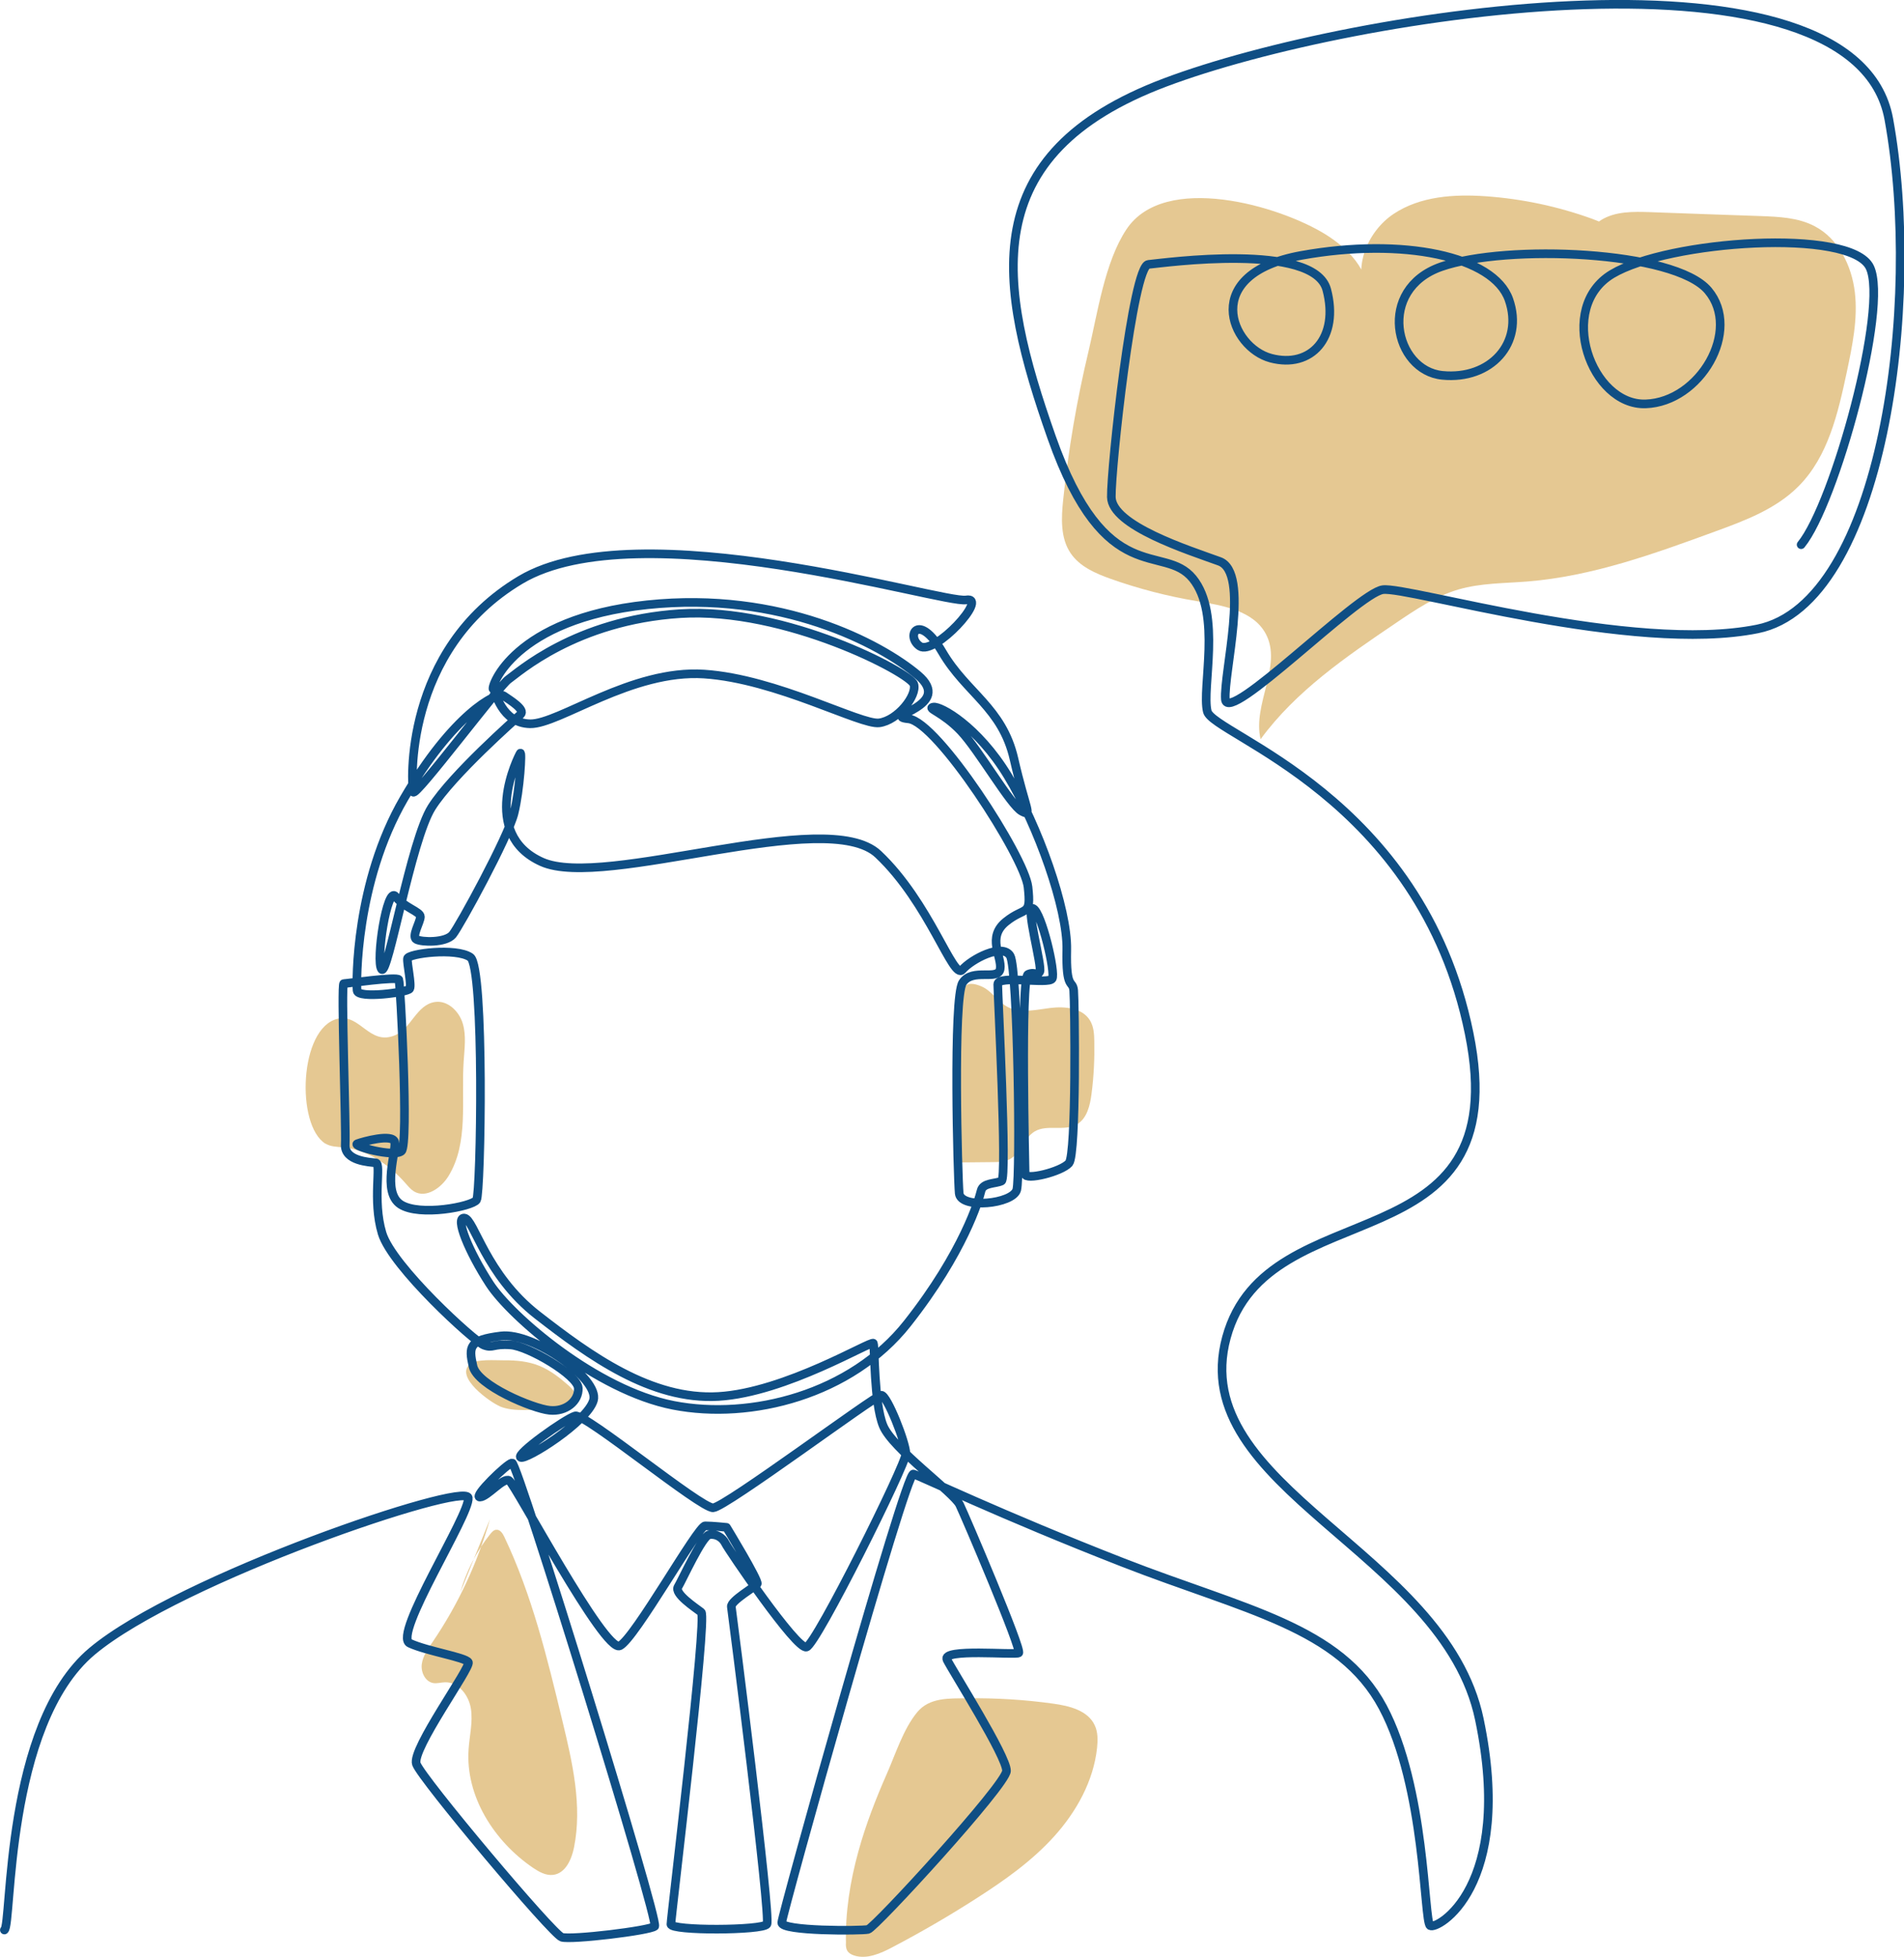
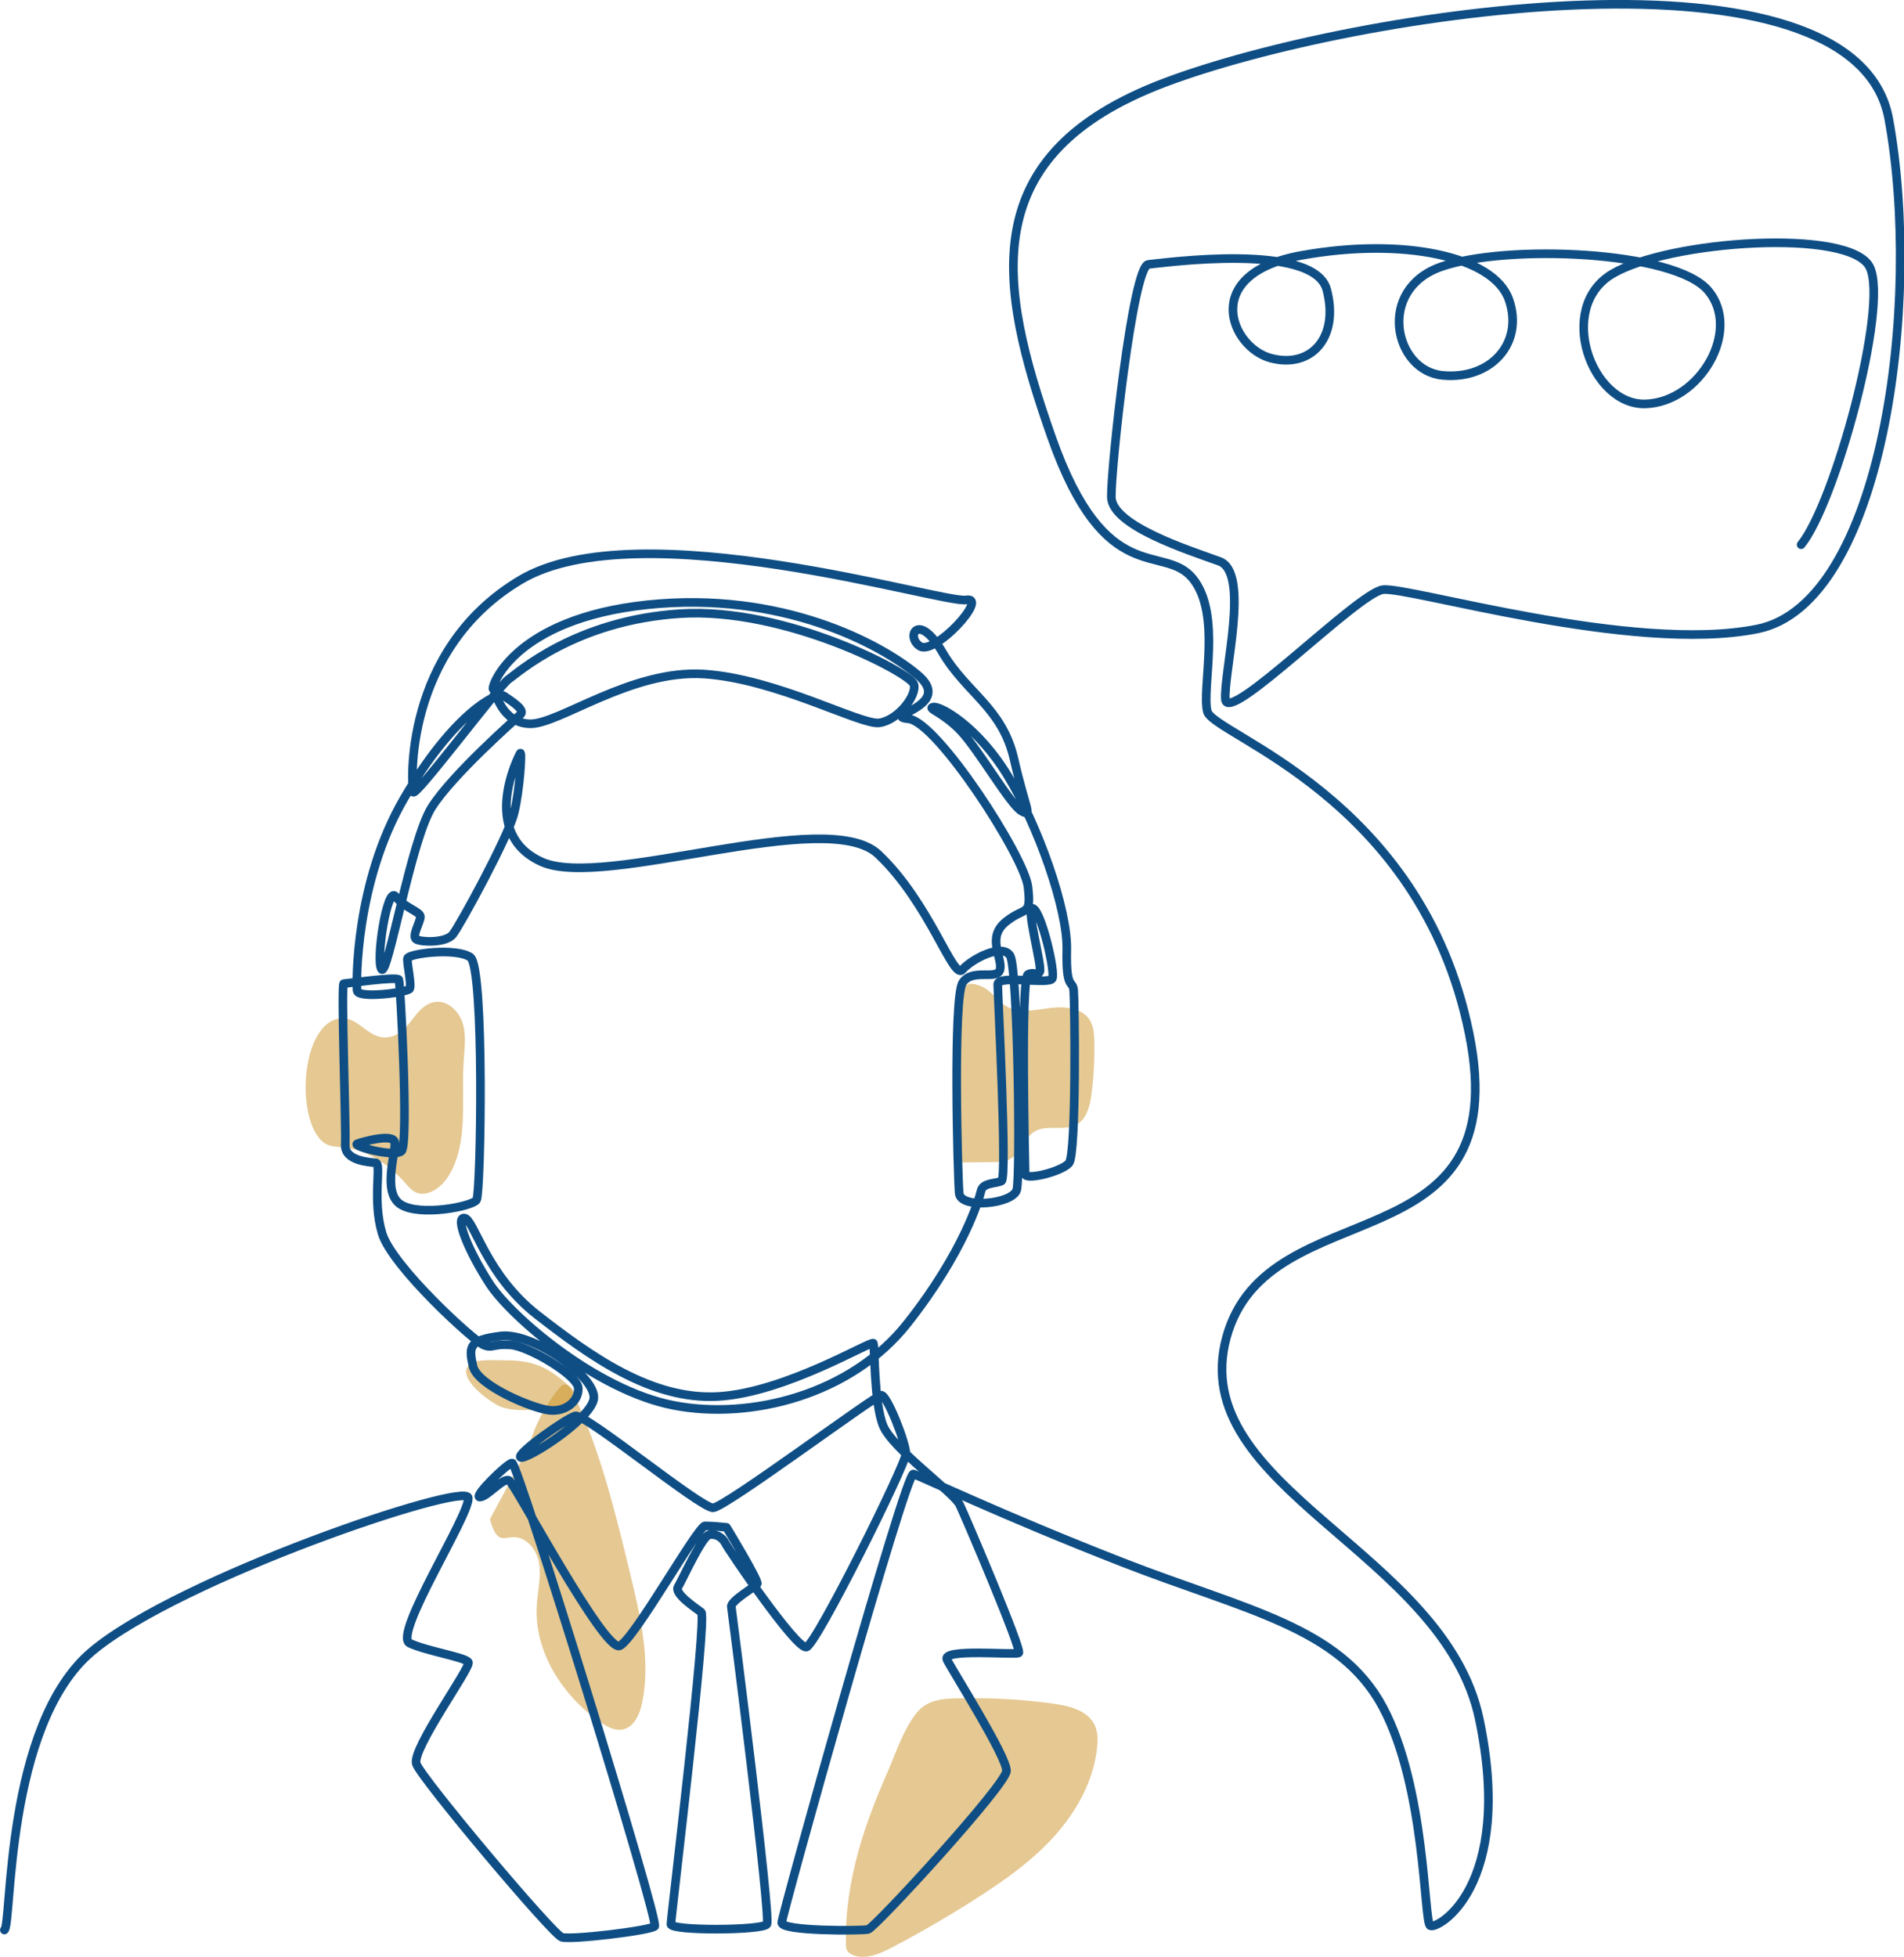
<svg xmlns="http://www.w3.org/2000/svg" id="uuid-b642cf49-dbda-4c0a-8168-494be438903c" data-name="Layer 2" viewBox="0 0 165.45 169.99">
  <g id="uuid-2949b106-3ecc-44db-b105-778e5b960fc8" data-name="Layer 1">
    <g>
-       <path d="M92.39,43.38c-.17,1.6-.26,3.36,.65,4.69,.79,1.16,2.16,1.75,3.48,2.22,2.43,.86,4.93,1.51,7.46,1.93,2.28,.38,4.96,.83,6.03,2.88,1.43,2.75-1.19,6.1-.47,9.12,3.06-4.18,7.43-7.17,11.72-10.07,1.72-1.17,3.48-2.35,5.48-2.94,1.93-.56,3.97-.53,5.97-.69,5.63-.45,11.01-2.4,16.31-4.34,2.61-.95,5.31-1.96,7.27-3.94,2.57-2.58,3.43-6.36,4.19-9.92,.48-2.28,.97-4.61,.7-6.92s-1.42-4.66-3.48-5.74c-1.43-.76-3.12-.83-4.74-.89-3.19-.11-6.38-.22-9.57-.34-1.46-.05-3.01-.08-4.25,.68-1.7,1.04-2.28,3.18-2.72,5.12-.19,.87-.38,1.78-.15,2.64s1.04,1.63,1.92,1.51c.79-.11,1.32-.84,1.74-1.52,1.24-2.04,2.23-4.89,.58-6.63-.58-.6-1.38-.93-2.16-1.22-2.98-1.08-6.11-1.74-9.26-1.96-2.75-.19-5.67,0-7.97,1.52s-3.64,4.74-2.3,7.15c.17-2.25-1.69-4.14-3.61-5.34-4.02-2.51-14.02-5.44-17.33-.45-1.89,2.84-2.52,7.35-3.3,10.62-1.01,4.22-1.74,8.51-2.19,12.83Z" fill="#cd9327" opacity=".5" />
-       <path d="M42.58,131.97c-1.08,3.81-2.78,7.44-5.01,10.71-.4,.59-.83,1.2-.92,1.9s.31,1.53,1.01,1.64c.33,.05,.67-.06,1-.07,1.18-.04,2.08,1.13,2.26,2.3s-.12,2.34-.2,3.51c-.29,4.09,2.22,8.01,5.6,10.31,.52,.35,1.12,.69,1.75,.61,1.06-.13,1.6-1.33,1.81-2.38,.73-3.64-.14-7.39-1.01-11-1.31-5.44-2.64-10.93-5.05-15.99-.14-.3-.37-.65-.71-.61-.21,.02-.37,.2-.5,.36-1.2,1.5-2.1,3.25-2.62,5.1" fill="#cd9327" opacity=".5" />
+       <path d="M42.58,131.97s.31,1.53,1.01,1.64c.33,.05,.67-.06,1-.07,1.18-.04,2.08,1.13,2.26,2.3s-.12,2.34-.2,3.51c-.29,4.09,2.22,8.01,5.6,10.31,.52,.35,1.12,.69,1.75,.61,1.06-.13,1.6-1.33,1.81-2.38,.73-3.64-.14-7.39-1.01-11-1.31-5.44-2.64-10.93-5.05-15.99-.14-.3-.37-.65-.71-.61-.21,.02-.37,.2-.5,.36-1.2,1.5-2.1,3.25-2.62,5.1" fill="#cd9327" opacity=".5" />
      <path d="M73.5,168.85c0,.22,.02,.46,.14,.65,.12,.18,.32,.29,.53,.37,1.13,.39,2.35-.16,3.41-.72,2.47-1.3,4.89-2.7,7.24-4.21,2.44-1.56,4.84-3.25,6.78-5.4s3.42-4.81,3.73-7.69c.07-.67,.08-1.38-.21-1.98-.6-1.27-2.19-1.67-3.58-1.86-2.48-.35-4.99-.5-7.5-.47-1.56,.02-3.26-.09-4.34,1.21-1.2,1.45-1.88,3.63-2.63,5.33-.97,2.2-1.84,4.44-2.48,6.76-.72,2.61-1.15,5.31-1.08,8.02Z" fill="#cd9327" opacity=".5" />
      <path d="M43.43,122.18c.66,.27,1.39,.32,2.11,.32,1.07,0,2.14-.07,3.21-.17,.51-.05,1.12-.19,1.28-.68,.16-.48-.25-.95-.63-1.29-.75-.66-1.55-1.29-2.48-1.68-.98-.41-2.05-.51-3.1-.5-.71,.01-2.46-.15-3.01,.35-1.27,1.14,1.8,3.3,2.62,3.64Z" fill="#cd9327" opacity=".5" />
      <path d="M28.28,99.35c.46,.28,1.02,.28,1.56,.33,2.12,.22,4,1.52,5.4,3.12,.23,.26,.45,.53,.74,.71,1.05,.62,2.37-.31,3-1.35,1.76-2.89,1.09-6.56,1.31-9.94,.07-1.11,.24-2.25-.08-3.31s-1.32-2.03-2.42-1.86c-1.6,.25-2.04,2.27-3.44,2.88-2.25,.97-3.04-1.89-5.02-1.42-3.33,.79-3.63,9.25-1.05,10.85Z" fill="#cd9327" opacity=".5" />
      <path d="M83.27,100.99l2.99-.03c.5,0,1.02-.01,1.46-.24,.98-.5,1.25-1.87,2.2-2.43,1.07-.63,2.56,.02,3.64-.6,.89-.5,1.16-1.64,1.29-2.66,.2-1.52,.27-3.06,.24-4.6-.01-.61-.05-1.24-.37-1.77-.66-1.1-2.19-1.25-3.47-1.09-1.1,.14-2.31,.43-3.38,.05s-1.57-1.47-2.55-1.91c-1.51-.67-1.83,.15-2.03,1.58s-.08,13.68-.02,13.68Z" fill="#cd9327" opacity=".5" />
      <path d="M.38,167.67c.67-.38,0-17.82,7.62-24.21,7.62-6.39,32.5-14.77,32.69-13.34s-6.61,11.95-5.08,12.64c1.52,.7,4.84,1.21,5.09,1.65,.25,.44-4.96,7.56-4.52,8.83,.44,1.27,11.82,14.8,12.64,15.06,.83,.25,7.62-.57,8.07-.95,.44-.38-11.92-40.35-12.39-40.26-.47,.08-3.43,2.97-2.8,2.97s2.03-1.74,2.54-1.44c.51,.3,8.3,15,9.62,14.36,1.31-.64,6.78-10.42,7.41-10.42s1.86,.13,1.86,.13c0,0,2.84,4.66,2.67,4.91-.17,.25-2.33,1.48-2.25,1.99,.08,.51,3.47,27.03,3.09,27.58-.38,.55-8.34,.59-8.34,0s3.18-26.69,2.63-27.11c-.55-.42-2.37-1.61-2.01-2.2,.36-.59,2.1-4.43,2.71-4.53s1.16,.25,1.4,.74c.23,.49,6.18,9.28,7.05,9.02,.87-.25,8.64-15.86,8.64-16.8s-1.63-5.08-2.14-5.08-13.53,9.72-14.61,9.78c-1.08,.06-11.14-8.24-11.99-7.98-.85,.25-5.19,3.33-4.74,3.6,.44,.28,5.8-3.09,6.33-4.96,.53-1.86-5.23-5.93-8.03-5.59-2.8,.34-2.82,.93-2.44,2.63,.38,1.69,5.23,3.69,6.65,3.83,1.42,.15,2.56-.8,2.5-1.93-.06-1.12-4.32-3.64-5.89-3.75s-1.5,.32-2.31,.02-7.98-6.82-8.85-9.72-.02-6.06-.55-6.12c-.53-.06-2.73-.15-2.65-1.59,.08-1.44-.38-13.98-.13-13.98s4.66-.64,4.79-.34c.13,.3,.87,14.32,.23,14.89-.64,.57-4.35-.44-3.84-.64,.51-.19,3.05-.89,3.24-.16,.19,.73-1.14,4.35,.51,5.43,1.65,1.08,6.23,.19,6.61-.38,.38-.57,.7-20.24-.54-21.09s-5.4-.32-5.46,.11c-.06,.42,.38,2.31,.19,2.63-.19,.32-4.5,.89-4.57,.16s-.16-9.4,4.07-16.68c4.23-7.28,8.07-9.34,8.67-8.93,.6,.41,1.91,1.21,1.46,1.62-.44,.41-5.91,5.21-7.72,8.07-1.81,2.86-3.81,14.77-4.35,14.07-.54-.7,.48-7.3,1.21-6.33,.73,.96,2.16,1.31,2.16,1.76s-.79,1.72-.35,1.97c.44,.25,2.54,.32,3.15-.41,.6-.73,4.83-8.48,5.34-10.55,.51-2.07,.7-5.46,.54-5.21-.16,.25-3.59,6.99,1.87,9.44,5.46,2.45,24.75-4.89,29.23-.67,4.48,4.23,6.51,10.96,7.31,10.04,.79-.92,3.49-2.35,4.16-1.21s.91,19.1,.57,20.33c-.34,1.23-4.87,1.69-5,.3-.13-1.4-.55-16.99,.3-18.3s3.09-.13,3.26-1.19-1.19-2.75,.51-4.11c1.69-1.36,2.2-.38,1.91-3.01-.3-2.63-7.88-14.36-10.38-14.61-2.5-.25,4.02-1.1,.8-3.81-3.22-2.71-11.86-7.33-23.51-6.1-11.65,1.23-13.6,7.16-13.39,7.33,.21,.17,.72,2.97,3.22,3.01,2.5,.04,8.81-4.74,15.12-4.32,6.31,.42,13.6,4.45,15.21,4.24s3.3-2.37,3.01-3.35-11.16-6.72-20.29-6.14c-9.13,.58-14.15,5.17-14.95,5.72-.8,.55-8.11,10.31-8.26,9.78s-.93-12.33,9.32-18.43c10.25-6.1,36.68,2.08,38.72,1.74,2.03-.34-2.75,4.87-4.02,4.02-1.27-.85-.13-3.05,1.95,.51,2.08,3.56,5.21,4.83,6.23,9.28,1.02,4.45,1.65,5.06,.68,4.55s-3.71-5.29-5.29-6.97c-1.59-1.67-3.01-1.97-2.39-2.08,.61-.11,3.85,1.67,6.46,5.97s5.21,11.56,5.13,15.12c-.08,3.56,.51,2.57,.6,3.53s.25,14.23-.41,15c-.67,.76-3.81,1.52-3.81,.95s-.41-17.06,.25-17.35,.76,.22,1.02-.22c.25-.44-1.3-5.85-.57-5.5,.73,.35,1.97,5.59,1.65,6.1-.32,.51-4.73-.35-4.73,.48s.84,16.84,.33,17.09c-.51,.25-1.61,.13-1.78,.85-.17,.72-1.52,5.34-6.4,11.52-4.87,6.18-13.6,8.43-20.33,7.12-6.74-1.31-14.15-7.75-15.97-10.55s-3.05-5.8-2.2-5.72c.85,.08,1.82,4.91,6.35,8.43s9.87,7.41,15.72,7.07c5.85-.34,13.34-4.91,13.47-4.62s.04,5.17,.85,7.16c.8,1.99,6.14,5.8,6.65,6.86s5.46,12.67,5.13,12.88c-.34,.21-6.74-.42-6.23,.59,.51,1.02,5.21,8.43,5.17,9.66-.04,1.23-11.44,13.64-12.03,13.77-.59,.13-7.54,.17-7.5-.59s10.76-39.18,11.44-38.97,7.54,3.52,18.17,7.67c10.63,4.15,18.89,5.59,22.62,12.58s3.56,18.55,4.11,18.98c.55,.42,7.33-3.3,4.28-17.92-3.05-14.61-25.54-20.08-21.98-33.17,3.56-13.09,25.29-5.85,21.09-26.43-4.19-20.59-22.24-25.92-22.75-27.96-.51-2.03,1.27-8.45-1.27-11.56-2.54-3.11-7.56,1.08-12.26-12.26s-6.67-24.59,9.85-30.82c16.52-6.23,59.98-12.83,62.9,3.18,2.92,16.01-.54,42.09-11.41,44.29-10.87,2.19-30.36-3.71-32.56-3.41s-13.51,11.82-13.68,9.53c-.17-2.29,2.16-11.01-.51-11.99-2.67-.97-9.36-3.09-9.4-5.59-.04-2.5,1.86-20.08,3.22-20.21s14.4-1.95,15.5,2.2c1.1,4.15-1.36,6.87-4.85,5.95-3.49-.92-6.2-7.34,2.64-8.93,8.83-1.59,16.71,.06,18.04,3.84,1.33,3.78-1.59,6.99-5.78,6.58-4.19-.41-5.75-7.47-.1-9.44,5.65-1.97,20.27-1.4,23.19,2.07,2.92,3.46-.7,9.69-5.43,9.85-4.73,.16-7.78-8.36-2.92-11.28,4.86-2.92,20.75-4.02,22.4-.59,1.65,3.43-3.05,20.54-5.97,24.1" fill="none" stroke="#0f4e84" stroke-linecap="round" stroke-linejoin="round" stroke-width=".75" />
    </g>
  </g>
</svg>